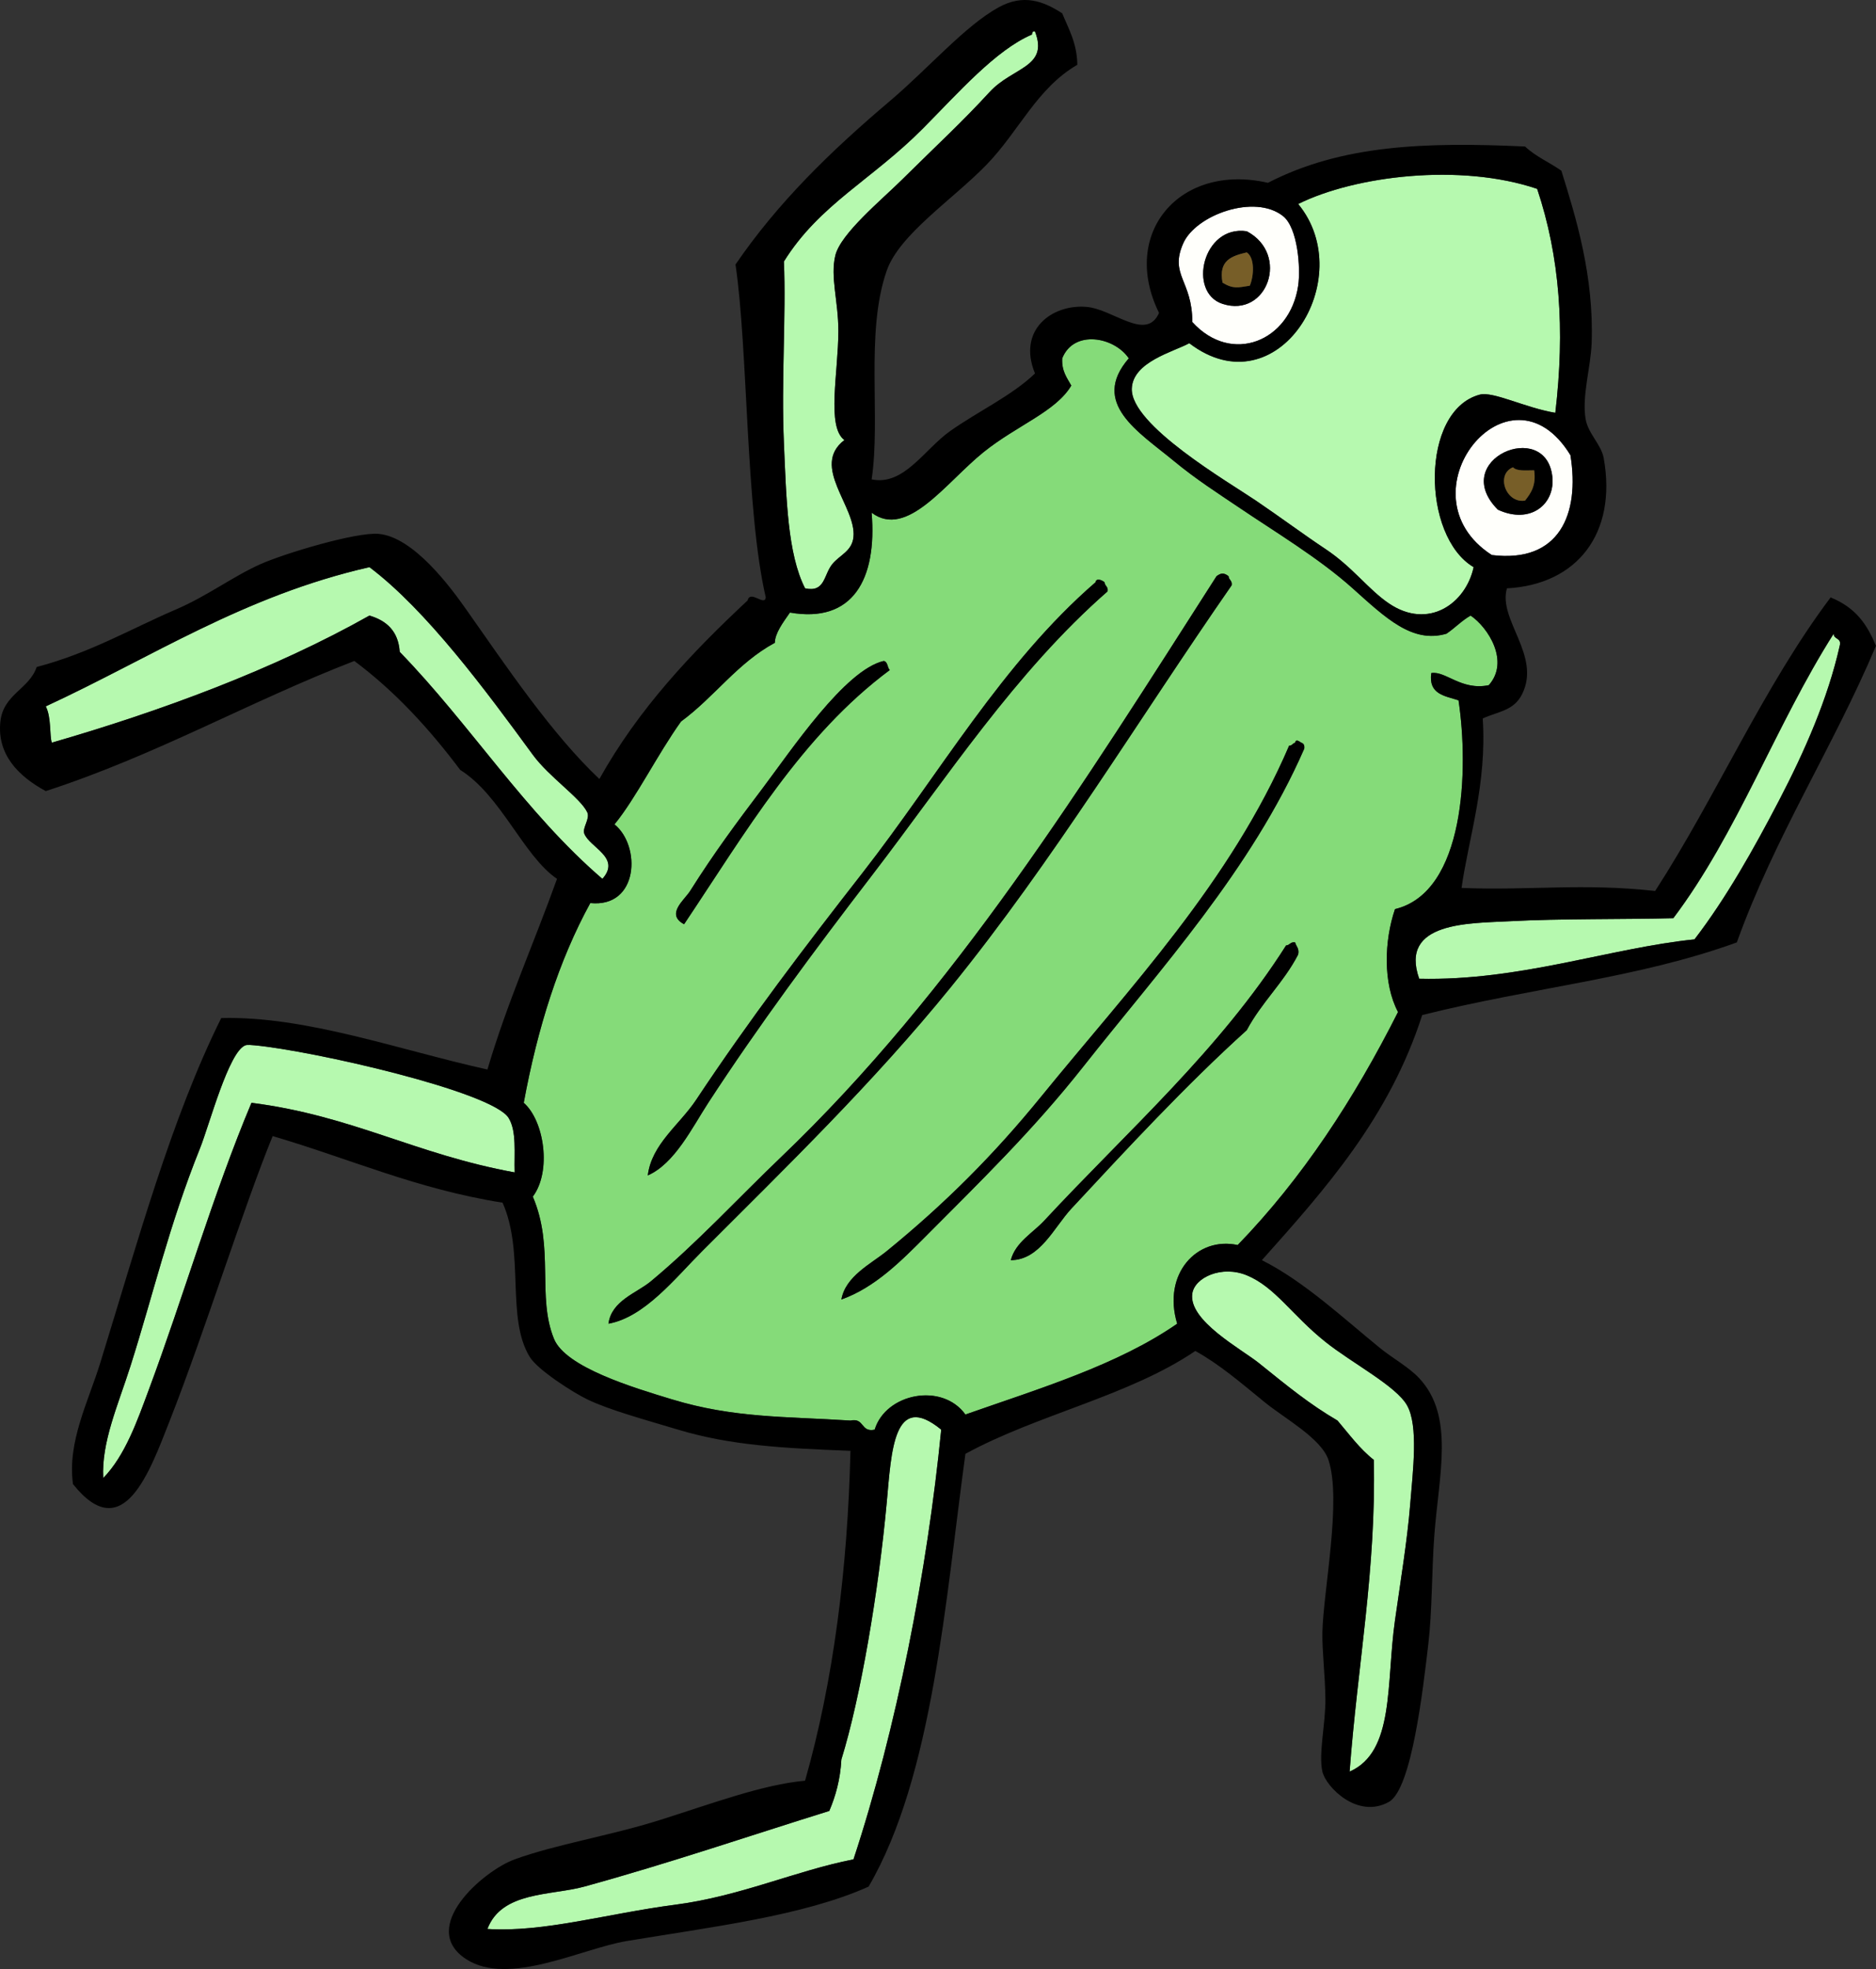
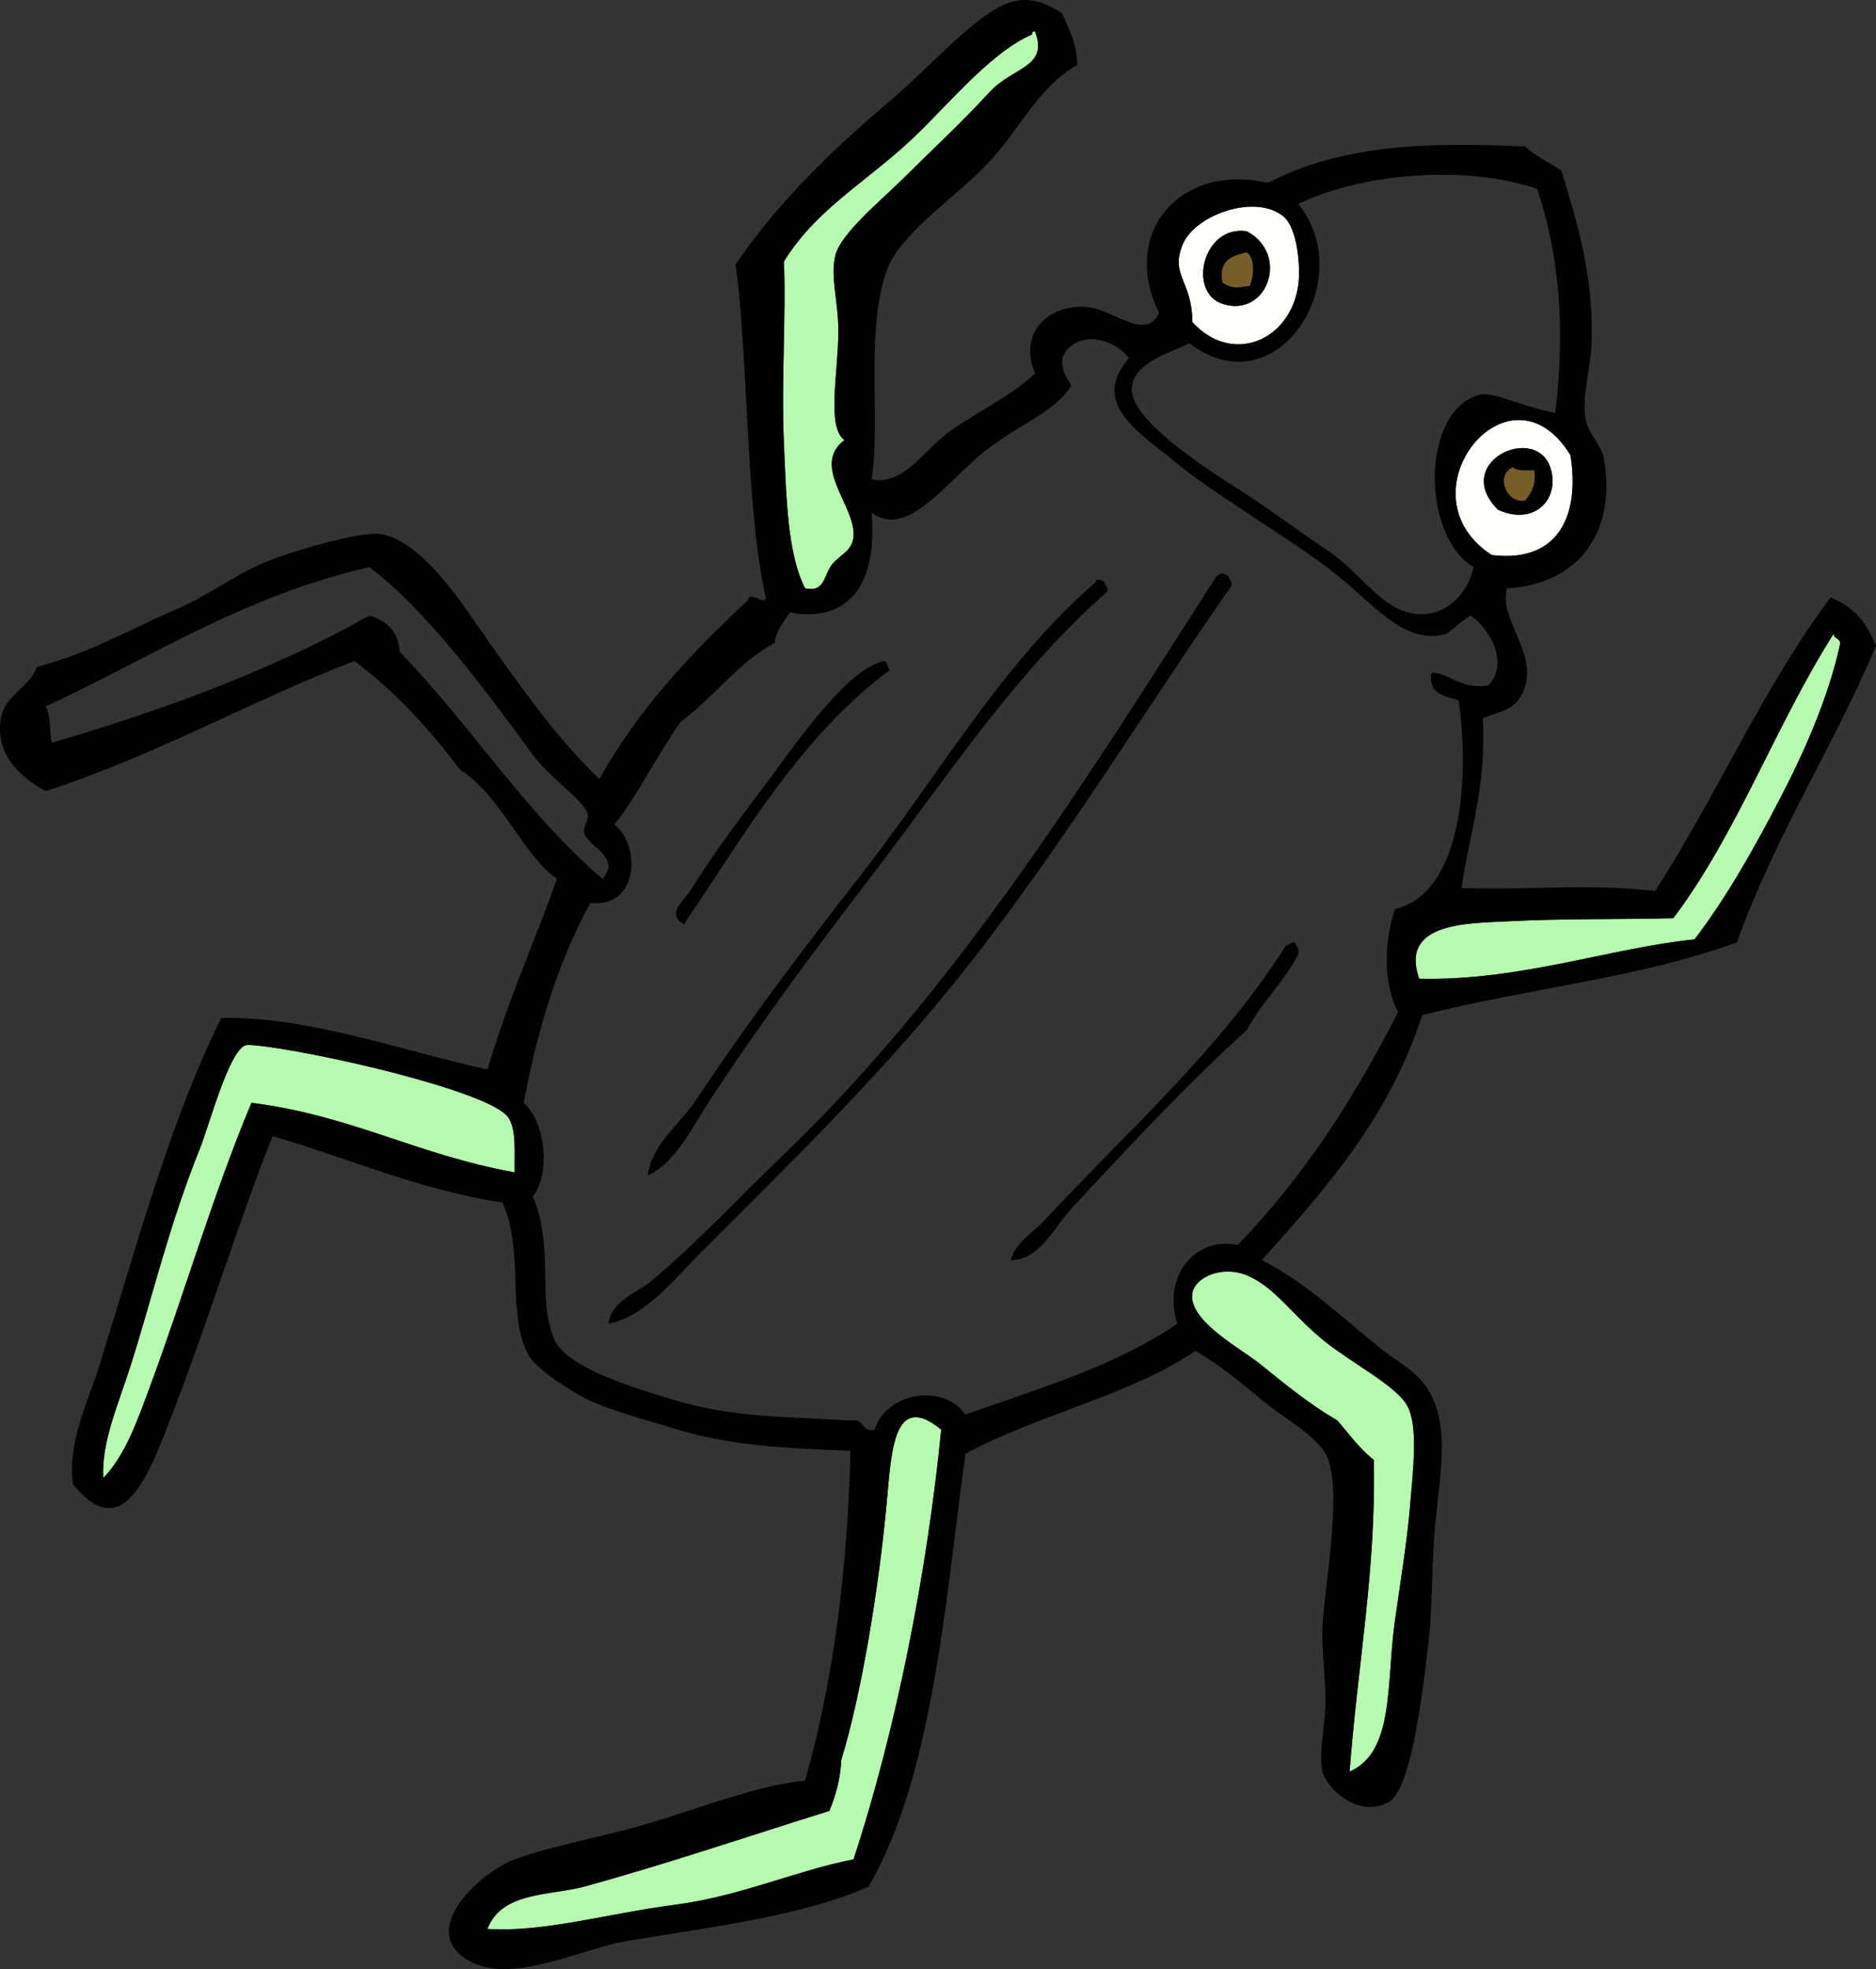
<svg xmlns="http://www.w3.org/2000/svg" height="3443.5" preserveAspectRatio="xMidYMid meet" version="1.0" viewBox="0.0 0.0 3282.0 3443.5" width="3282.0" zoomAndPan="magnify">
  <rect x="0.0" y="0.0" width="3282.0" height="3443.5" fill="#333333" stroke="none" />
  <defs>
    <clipPath id="a">
      <path d="M 0 0 L 3281.988 0 L 3281.988 3443.531 L 0 3443.531 Z M 0 0" />
    </clipPath>
  </defs>
  <g>
    <g id="change1_1">
      <path d="M 1810.688 55.102 C 1806.172 54.125 1805.699 57.16 1805.395 60.383 C 1742.176 87.25 1676.047 162.75 1614.875 224.469 C 1525.742 314.34 1433.574 357.383 1371.41 457.34 C 1375.441 550.785 1366.617 666.191 1371.41 774.863 C 1375.668 871.531 1377.641 968.598 1408.453 1028.922 C 1443.68 1036.574 1440.703 1005.551 1456.07 986.562 C 1469.121 970.492 1490.672 964.168 1493.145 938.945 C 1498.348 886.254 1417.496 815.348 1477.254 769.578 C 1445.617 746.168 1466.617 651.762 1466.695 579.047 C 1466.754 526.645 1452.211 484.453 1461.398 446.734 C 1470.676 408.535 1542 349.875 1577.832 314.422 C 1642.133 250.773 1681.707 214.883 1731.309 160.941 C 1771.738 116.984 1835.078 118.043 1810.688 55.102" fill="#b6f9af" fill-rule="evenodd" />
    </g>
    <g id="change1_2">
-       <path d="M 2271.105 356.754 C 2378.43 486.809 2235.043 718.02 2080.59 600.234 C 2053.031 615.328 1981.738 632.656 1980.031 679.609 C 1977.746 743.445 2149.406 843.152 2197.039 875.438 C 2241.613 905.668 2281.379 935.301 2318.762 960.125 C 2366.219 991.578 2393.914 1031.07 2429.898 1055.355 C 2499.062 1102.098 2564.43 1055.43 2578.094 991.867 C 2486.953 938.207 2484.703 717.922 2588.672 690.211 C 2612.141 683.934 2668.477 713.273 2720.977 721.953 C 2738.145 575.719 2728.941 449.113 2689.211 330.301 C 2554.816 284.719 2370.309 307.473 2271.105 356.754" fill="#b6f9af" fill-rule="evenodd" />
-     </g>
+       </g>
    <g id="change2_1">
      <path d="M 2085.898 563.16 C 2154.516 638.789 2256.637 597.164 2271.133 499.672 C 2275.629 469.438 2270.656 398.594 2244.656 377.926 C 2195.012 338.492 2091.977 375.852 2070.012 425.551 C 2045.496 481.156 2086.012 490.262 2085.898 563.16 M 2138.816 531.406 C 2077.211 511.422 2104.223 393.012 2181.145 404.406 C 2257.152 444.578 2217.188 556.816 2138.816 531.406" fill="#fffffb" fill-rule="evenodd" />
    </g>
    <g id="change3_2">
      <path d="M 2181.141 404.414 C 2104.227 393.035 2077.199 511.441 2138.809 531.41 C 2217.168 556.844 2257.141 444.594 2181.141 404.414 M 2186.457 499.672 C 2165.723 502.926 2157.691 505.789 2138.809 494.375 C 2131.191 454.98 2155.445 447.477 2181.141 441.43 C 2195.738 450.992 2193.551 483.145 2186.457 499.672" fill="inherit" fill-rule="evenodd" />
    </g>
    <g id="change4_1">
      <path d="M 2181.145 441.43 C 2155.453 447.469 2131.199 454.965 2138.805 494.379 C 2157.699 505.781 2165.73 502.926 2186.469 499.664 C 2193.559 483.125 2195.75 450.969 2181.145 441.43" fill="#775e28" fill-rule="evenodd" />
    </g>
    <g id="change5_1">
-       <path d="M 1858.32 626.68 C 1857.105 649.059 1866.641 660.684 1874.207 674.32 C 1847.008 720.059 1779.633 743.418 1720.723 790.723 C 1654.855 843.676 1586.934 943.176 1524.891 896.609 C 1534.582 1012.875 1492.094 1090.562 1381.996 1071.262 C 1369.309 1089.469 1355.875 1107.359 1355.555 1124.18 C 1290.219 1159.379 1249.559 1219.281 1191.457 1261.781 C 1150.078 1319.535 1112.488 1396.043 1075.02 1441.711 C 1121.602 1479.094 1117.664 1587.938 1032.699 1579.316 C 977.738 1679.59 940.469 1797.566 916.277 1928.633 C 952.082 1959.852 965.375 2048.434 932.137 2092.695 C 970.398 2182.207 938.941 2267.156 969.176 2341.43 C 989.504 2391.262 1108.078 2426.77 1175.602 2447.273 C 1283.852 2480.164 1373.488 2477.035 1487.863 2484.348 C 1512.605 2478.98 1505.43 2505.555 1530.203 2500.211 C 1549.539 2436.719 1648.18 2417.062 1688.961 2473.754 C 1819.566 2427.953 1955.215 2387.18 2059.449 2314.973 C 2033.098 2227.75 2094.121 2161.906 2165.301 2177.375 C 2278.168 2060.918 2368.906 1922.297 2445.801 1769.852 C 2419.379 1720.184 2421.473 1645.531 2440.488 1589.891 C 2563.508 1560.352 2569.613 1344.023 2551.633 1224.734 C 2527.621 1217.012 2498.629 1214.215 2504.012 1177.094 C 2528.957 1172.875 2556.594 1208.199 2604.535 1198.277 C 2641.441 1156.988 2603.777 1097.598 2572.797 1076.539 C 2557.07 1085.477 2545.266 1098.391 2530.453 1108.293 C 2470.801 1125.676 2424.535 1080.992 2366.41 1028.918 C 2307.25 975.898 2229.527 929.523 2165.301 886.004 C 2131.98 863.465 2092.574 838.363 2054.152 806.609 C 1992.105 755.348 1906.875 705.191 1974.777 626.68 C 1949.219 588.891 1878.445 576.051 1858.32 626.68 M 1138.555 2240.891 C 1219.25 2173.879 1292.066 2094.652 1366.117 2023.887 C 1670.723 1732.812 1895.984 1370.484 2128.234 1007.738 C 2136.043 1001.598 2141.586 1001.598 2149.414 1007.738 C 2149.695 1014.512 2156.223 1015.074 2154.727 1023.625 C 1991.754 1258.105 1842.715 1505.676 1662.496 1727.52 C 1527.484 1893.719 1375.75 2040.68 1228.543 2187.961 C 1181.184 2235.281 1127.859 2303.562 1064.461 2314.973 C 1069.906 2274.469 1113.59 2261.578 1138.555 2240.891 M 1217.938 1923.336 C 1311.703 1782.098 1407.875 1656.07 1509.031 1526.398 C 1643.328 1354.141 1753.352 1159.434 1916.516 1018.328 C 1917.938 1010.078 1928.145 1014.652 1932.434 1018.328 C 1932.68 1025.082 1939.207 1025.648 1937.695 1034.195 C 1776.078 1175.461 1656.574 1360.246 1524.891 1531.695 C 1424.879 1661.875 1325.871 1795.34 1239.105 1928.633 C 1210.777 1972.152 1180.391 2034.926 1133.27 2055.645 C 1140.008 2000.809 1188.906 1967.055 1217.938 1923.336 M 1207.344 1558.152 C 1249.68 1491.039 1288.176 1439.391 1334.371 1378.223 C 1384.691 1311.516 1478.293 1171.379 1546.074 1155.934 C 1553.508 1157.32 1552.102 1167.508 1556.637 1171.801 C 1402.777 1286.094 1304.336 1455.805 1196.785 1616.383 C 1164.031 1598.824 1197.305 1574.055 1207.344 1558.152 M 1551.355 2187.961 C 1652.879 2105.27 1738.609 2019.641 1821.254 1918.039 C 1976.539 1727.254 2153.336 1541.863 2255.266 1304.109 C 2260.578 1304.16 2261.562 1299.832 2265.836 1298.812 C 2266.945 1292.41 2271.695 1295.578 2276.426 1298.812 C 2280.578 1299.992 2282.602 1303.246 2281.723 1309.402 C 2189.418 1520.629 2030 1694.617 1895.367 1865.117 C 1806.742 1977.348 1715.289 2065.832 1620.172 2161.488 C 1576.812 2205.07 1530.598 2251.809 1471.961 2272.633 C 1479.285 2231.586 1523.809 2210.395 1551.355 2187.961 M 2271.113 1669.301 C 2245.922 1718.184 2206.852 1753.199 2181.148 1801.613 C 2074.77 1897.582 1969.57 2011.207 1874.207 2113.848 C 1844.105 2146.273 1819.285 2203.711 1768.355 2203.84 C 1776.395 2172.695 1806.969 2156.113 1826.551 2135.027 C 1973.582 1976.793 2133.406 1836.777 2249.969 1653.395 C 2256.723 1653.113 2257.305 1646.621 2265.836 1648.117 C 2267.508 1655.297 2273.383 1658.234 2271.113 1669.301" fill="#85db79" fill-rule="evenodd" />
-     </g>
+       </g>
    <g id="change2_2">
      <path d="M 2609.855 970.684 C 2727.727 985.23 2764.23 899.668 2747.434 796.031 C 2640.141 620.926 2445.797 864.621 2609.855 970.684 M 2715.691 833.086 C 2721.305 881.539 2677.613 917.816 2620.418 891.324 C 2533.816 803.91 2703.988 731.508 2715.691 833.086" fill="#fffffb" fill-rule="evenodd" />
    </g>
    <g id="change3_3">
      <path d="M 2620.414 891.316 C 2677.609 917.828 2721.301 881.535 2715.691 833.102 C 2703.973 731.527 2533.816 803.918 2620.414 891.316 M 2683.938 822.516 C 2687.777 849.277 2678.109 862.535 2668.062 875.441 C 2634.32 880.965 2616.273 829.613 2646.891 817.223 C 2653.719 824.52 2669.879 822.449 2683.938 822.516" fill="inherit" fill-rule="evenodd" />
    </g>
    <g id="change4_2">
      <path d="M 2646.895 817.215 C 2616.273 829.613 2634.328 880.961 2668.066 875.438 C 2678.109 862.543 2687.789 849.27 2683.945 822.508 C 2669.883 822.441 2653.723 824.52 2646.895 817.215" fill="#775e28" fill-rule="evenodd" />
    </g>
    <g id="change1_3">
-       <path d="M 80.074 1235.316 C 90.148 1255.078 86.41 1286.559 90.652 1298.816 C 281.387 1243.68 479.289 1170.656 646.332 1076.543 C 676.293 1085.402 696.852 1103.676 699.293 1140.062 C 822.766 1267.066 919.039 1421.281 1053.863 1536.992 C 1087.273 1499.582 1031.062 1482.062 1022.121 1457.59 C 1018.551 1447.828 1032.699 1431.57 1027.387 1420.559 C 1015.297 1395.23 960.566 1358.875 932.133 1319.98 C 850.008 1207.699 746.109 1067.039 646.332 991.863 C 426.465 1041.918 264.656 1150.02 80.074 1235.316" fill="#b6f9af" fill-rule="evenodd" />
-     </g>
+       </g>
    <g id="change3_4">
      <path d="M 1064.461 2314.973 C 1127.859 2303.566 1181.184 2235.281 1228.543 2187.961 C 1375.746 2040.68 1527.484 1893.727 1662.492 1727.523 C 1842.719 1505.684 1991.766 1258.102 2154.73 1023.633 C 2156.215 1015.078 2149.699 1014.508 2149.398 1007.738 C 2141.578 1001.594 2136.051 1001.594 2128.246 1007.738 C 1895.977 1370.477 1670.719 1732.812 1366.117 2023.883 C 1292.062 2094.656 1219.25 2173.879 1138.559 2240.891 C 1113.59 2261.578 1069.906 2274.469 1064.461 2314.973" fill="inherit" fill-rule="evenodd" />
    </g>
    <g id="change3_5">
      <path d="M 1133.266 2055.645 C 1180.391 2034.926 1210.777 1972.156 1239.102 1928.629 C 1325.867 1795.344 1424.875 1661.875 1524.887 1531.695 C 1656.562 1360.234 1776.07 1175.457 1937.691 1034.195 C 1939.215 1025.656 1932.676 1025.09 1932.438 1018.328 C 1928.152 1014.656 1917.926 1010.086 1916.523 1018.328 C 1753.348 1159.438 1643.32 1354.156 1509.035 1526.395 C 1407.871 1656.082 1311.699 1782.102 1217.934 1923.344 C 1188.906 1967.059 1140.004 2000.809 1133.266 2055.645" fill="inherit" fill-rule="evenodd" />
    </g>
    <g id="change1_4">
      <path d="M 3207.914 1108.297 C 3107.094 1266.785 3038.988 1458.051 2927.395 1605.793 C 2843.789 1607.984 2728.16 1606.379 2641.594 1611.066 C 2571.492 1614.887 2447.441 1611.449 2482.828 1711.648 C 2659.188 1715.848 2816.629 1657.887 2964.461 1642.836 C 3019.676 1570.98 3068.051 1484.926 3112.648 1399.375 C 3157.227 1313.797 3197.832 1221.691 3218.492 1129.469 C 3222.348 1115.039 3207.957 1118.793 3207.914 1108.297" fill="#b6f9af" fill-rule="evenodd" />
    </g>
    <g id="change3_6">
      <path d="M 1196.777 1616.375 C 1304.328 1455.824 1402.77 1286.105 1556.629 1171.812 C 1552.094 1167.531 1553.5 1157.328 1546.074 1155.938 C 1478.289 1171.391 1384.684 1311.539 1334.367 1378.227 C 1288.168 1439.402 1249.676 1491.035 1207.34 1558.176 C 1197.297 1574.078 1164.023 1598.848 1196.777 1616.375" fill="inherit" fill-rule="evenodd" />
    </g>
    <g id="change3_7">
-       <path d="M 1471.957 2272.637 C 1530.59 2251.812 1576.801 2205.07 1620.172 2161.488 C 1715.285 2065.836 1806.73 1977.355 1895.359 1865.117 C 2029.992 1694.621 2189.422 1520.625 2281.723 1309.406 C 2282.602 1303.262 2280.574 1299.996 2276.426 1298.809 C 2271.68 1295.586 2266.934 1292.422 2265.84 1298.809 C 2261.57 1299.844 2260.574 1304.156 2255.254 1304.113 C 2153.336 1541.855 1976.539 1727.266 1821.25 1918.035 C 1738.602 2019.648 1652.871 2105.273 1551.359 2187.961 C 1523.797 2210.398 1479.281 2231.59 1471.957 2272.637" fill="inherit" fill-rule="evenodd" />
-     </g>
+       </g>
    <g id="change3_8">
      <path d="M 2265.832 1648.133 C 2257.309 1646.629 2256.723 1653.113 2249.961 1653.391 C 2133.391 1836.781 1973.586 1976.797 1826.539 2135.031 C 1806.957 2156.117 1776.398 2172.699 1768.352 2203.844 C 1819.273 2203.715 1844.098 2146.273 1874.199 2113.852 C 1969.566 2011.203 2074.77 1897.578 2181.145 1801.621 C 2206.852 1753.199 2245.914 1718.191 2271.117 1669.305 C 2273.379 1658.23 2267.504 1655.289 2265.832 1648.133" fill="inherit" fill-rule="evenodd" />
    </g>
    <g id="change1_5">
      <path d="M 180.605 2584.895 C 219.113 2545.395 240.297 2484.254 259.984 2431.41 C 320.484 2269.359 372.82 2088.02 439.941 1928.629 C 617 1951.289 726.523 2018.699 900.371 2050.352 C 899.32 2016.801 904.234 1978.469 889.797 1955.09 C 861.336 1909 546.887 1837.441 445.238 1828.059 C 441.516 1827.73 432.859 1826.801 429.367 1828.059 C 400.172 1838.641 366.258 1967.461 349.973 2008.012 C 295.074 2144.809 268.977 2260.719 228.242 2389.07 C 206.734 2456.875 177.203 2521.914 180.605 2584.895" fill="#b6f9af" fill-rule="evenodd" />
    </g>
    <g id="change1_6">
      <path d="M 2339.93 2484.348 C 2360.258 2508.121 2378.695 2533.785 2403.453 2553.141 C 2407.672 2744.473 2374.934 2913.016 2361.109 3098.27 C 2440.191 3063.57 2424.77 2944.41 2440.496 2833.645 C 2450.41 2763.836 2462.117 2692.406 2466.961 2632.527 C 2471.879 2571.766 2481.789 2493.672 2461.66 2457.871 C 2442.492 2423.77 2365.48 2384.012 2318.766 2346.734 C 2259.906 2299.742 2230.93 2250.742 2181.156 2230.289 C 2137.629 2212.402 2090.277 2233.801 2085.906 2262.059 C 2078.551 2309.59 2171.992 2359.359 2202.336 2383.785 C 2254.27 2425.555 2290.387 2455.285 2339.93 2484.348" fill="#b6f9af" fill-rule="evenodd" />
    </g>
    <g id="change1_7">
      <path d="M 1471.961 3077.094 C 1470.074 3112.246 1461.84 3141.055 1450.809 3167.07 C 1318.512 3208.117 1171.508 3258.34 1022.121 3299.379 C 964.34 3315.246 877.5 3307.477 852.746 3373.461 C 951.094 3379.879 1063.367 3346.348 1180.895 3331.125 C 1295.27 3316.32 1392.023 3271.578 1493.145 3251.746 C 1568.223 3024.023 1622.25 2747.312 1646.625 2500.207 C 1563.094 2431.723 1559.457 2539.004 1551.355 2627.223 C 1537.008 2783.824 1505.359 2969.531 1471.961 3077.094" fill="#b6f9af" fill-rule="evenodd" />
    </g>
    <g clip-path="url(#a)" id="change3_1">
      <path d="M 1339.676 1044.781 C 1337.762 1061.09 1312.684 1030.859 1307.922 1050.082 C 1209.375 1142.062 1116.809 1240.047 1048.598 1362.332 C 965.348 1283.797 886.211 1166.23 815.715 1065.949 C 788.488 1027.266 723.469 938.875 662.223 933.66 C 623.016 930.277 498.535 967.586 455.801 986.559 C 407.848 1007.875 362.84 1042.246 307.621 1065.949 C 228.18 1100.047 158.445 1141.578 64.156 1166.508 C 51.152 1205.125 5.855 1214.02 0.68 1261.785 C -5.637 1319.859 32.871 1357.992 80.078 1383.508 C 273.145 1320.789 435.473 1227.309 619.887 1155.922 C 691.633 1209.434 751.371 1274.965 805.125 1346.449 C 876.855 1391.5 915.469 1496.703 974.473 1536.992 C 934.441 1648.648 887.34 1753.238 852.742 1870.406 C 698.059 1836.172 534.953 1776.535 387.016 1780.441 C 299.402 1956.98 241.688 2169.113 175.297 2383.785 C 154.418 2451.461 117.469 2521.898 127.695 2595.477 C 215.648 2705.84 262.031 2573.277 297.059 2484.344 C 357.086 2331.777 425.965 2111.77 477 1986.844 C 610.758 2025.973 729.773 2079.836 879.207 2103.277 C 918.445 2191.426 884.746 2304.824 926.855 2373.199 C 940.758 2395.785 1002.188 2435.094 1027.387 2447.273 C 1066.078 2465.977 1127.355 2482.492 1186.16 2500.211 C 1276.664 2527.469 1367.188 2532.703 1487.863 2537.254 C 1482.812 2744.168 1458.227 2939.191 1408.453 3114.145 C 1334.137 3120.949 1246.918 3153.734 1154.414 3182.93 C 1067.238 3210.461 972.566 3225.441 900.375 3251.746 C 844.797 3272 730.887 3371.531 815.715 3426.391 C 889.875 3474.359 1017.449 3407.777 1096.219 3394.621 C 1242.371 3370.234 1405.293 3350.828 1519.609 3299.379 C 1632.23 3106.395 1654.215 2795.906 1688.961 2542.547 C 1814.371 2473.891 1975.707 2441.176 2091.195 2362.605 C 2134.359 2386.668 2169.598 2417.336 2212.926 2452.574 C 2247.445 2480.652 2311.438 2515.496 2324.07 2553.141 C 2347.668 2623.684 2314.859 2783.531 2313.488 2854.812 C 2312.852 2886.887 2318.262 2929.234 2318.77 2971.227 C 2319.273 3012.625 2306.43 3067.523 2313.488 3098.27 C 2319.57 3124.961 2375.109 3182.027 2429.91 3151.184 C 2470.094 3128.594 2489.719 2951.652 2498.719 2875.988 C 2505.73 2817.039 2504.633 2747.977 2509.281 2685.449 C 2517.266 2578.703 2545.129 2476.805 2482.832 2410.25 C 2464.324 2390.488 2437.602 2376.418 2414.047 2357.301 C 2352.758 2307.602 2281.648 2240.891 2207.625 2203.84 C 2319.191 2079 2430.609 1954.023 2488.113 1775.156 C 2682.996 1726.492 2865.609 1710.922 3038.523 1648.125 C 3105.789 1461.332 3206.559 1308.051 3282 1129.473 C 3266.406 1092.418 3247.438 1063.137 3202.609 1044.781 C 3085.234 1200.855 3003.012 1392.051 2895.648 1558.16 C 2767.859 1544.09 2675.582 1557.707 2556.941 1552.859 C 2569.191 1465.711 2601.535 1371.301 2593.973 1256.48 C 2621.988 1243.871 2648.184 1243.066 2662.758 1214.145 C 2696.855 1146.523 2620.211 1083.734 2636.332 1028.914 C 2759.07 1022.449 2829.23 933.004 2805.676 801.348 C 2801.324 777.074 2778.273 758.59 2773.922 732.539 C 2767.246 692.57 2782.984 642.293 2784.508 600.207 C 2788.754 482.727 2757.129 380.562 2731.566 298.555 C 2710.906 283.957 2686.082 273.5 2668.082 256.219 C 2492.93 248.188 2347.16 253.258 2218.211 319.723 C 2064.625 284.422 1958.918 407.352 2027.684 547.289 C 2005.203 597.863 1947.668 540.633 1900.648 536.703 C 1840.254 531.676 1779.418 577.098 1810.691 653.148 C 1769.746 692.273 1712.449 718.512 1662.496 753.707 C 1616.938 785.82 1581.375 850.168 1524.891 838.359 C 1541.176 730.363 1513.32 581.68 1551.355 473.18 C 1573.594 409.781 1666.578 349.215 1726.02 287.969 C 1782.625 229.621 1813.926 154.305 1884.773 113.32 C 1884.148 75.148 1869.586 50.895 1858.328 23.348 C 1825.102 1.734 1790.363 -10.941 1747.168 12.762 C 1688.211 45.129 1624.277 119.555 1556.637 176.828 C 1451.875 265.555 1360.508 354.727 1286.738 462.594 C 1308.898 612.336 1304.207 891.934 1339.676 1044.781 M 1731.312 160.941 C 1681.711 214.875 1642.137 250.766 1577.836 314.418 C 1542 349.867 1470.68 408.535 1461.398 446.73 C 1452.211 484.461 1466.754 526.648 1466.695 579.039 C 1466.617 651.754 1445.617 746.168 1477.258 769.574 C 1417.5 815.332 1498.348 886.25 1493.145 938.941 C 1490.672 964.164 1469.121 970.48 1456.074 986.559 C 1440.703 1005.551 1443.68 1036.562 1408.453 1028.914 C 1377.641 968.602 1375.668 871.527 1371.414 774.855 C 1366.621 666.184 1375.441 550.773 1371.414 457.336 C 1433.578 357.367 1525.746 314.336 1614.879 224.465 C 1676.051 162.758 1742.18 87.254 1805.395 60.383 C 1805.699 57.168 1806.172 54.129 1810.691 55.098 C 1835.082 118.035 1771.742 116.977 1731.312 160.941 M 2689.23 330.285 C 2728.945 449.098 2738.156 575.723 2720.98 721.957 C 2668.484 713.273 2612.164 683.93 2588.691 690.203 C 2484.711 717.922 2486.973 938.18 2578.086 991.859 C 2564.441 1055.426 2499.078 1102.094 2429.91 1055.344 C 2393.914 1031.07 2366.238 991.586 2318.77 960.109 C 2281.375 935.285 2241.617 905.668 2197.062 875.414 C 2149.402 843.133 1977.75 743.441 1980.039 679.598 C 1981.742 632.656 2053.051 615.336 2080.605 600.207 C 2235.047 718.008 2378.449 486.785 2271.129 356.754 C 2370.316 307.445 2554.828 284.715 2689.23 330.285 M 2070.012 425.562 C 2091.973 375.852 2195.012 338.504 2244.66 377.922 C 2270.645 398.582 2275.629 469.441 2271.129 499.672 C 2256.637 597.168 2154.492 638.805 2085.898 563.176 C 2086.004 490.27 2045.5 481.145 2070.012 425.562 M 1974.777 626.68 C 1906.867 705.203 1992.113 755.336 2054.156 806.609 C 2092.57 838.359 2131.973 863.477 2165.289 886 C 2229.531 929.516 2307.254 975.891 2366.406 1028.914 C 2424.543 1080.988 2470.809 1125.691 2530.469 1108.285 C 2545.258 1098.398 2557.066 1085.488 2572.805 1076.531 C 2603.777 1097.594 2641.441 1156.98 2604.535 1198.281 C 2556.602 1208.188 2528.969 1172.887 2504.02 1177.09 C 2498.633 1214.23 2527.617 1216.996 2551.637 1224.73 C 2569.617 1344.031 2563.512 1560.352 2440.496 1589.887 C 2421.48 1645.535 2419.391 1720.184 2445.797 1769.852 C 2368.898 1922.297 2278.164 2060.918 2165.289 2177.375 C 2094.125 2161.906 2033.094 2227.75 2059.449 2314.973 C 1955.211 2387.176 1819.559 2427.953 1688.961 2473.754 C 1648.18 2417.062 1549.539 2436.723 1530.203 2500.211 C 1505.43 2505.555 1512.605 2478.98 1487.863 2484.344 C 1373.488 2477.035 1283.855 2480.164 1175.602 2447.273 C 1108.078 2426.77 989.508 2391.262 969.18 2341.43 C 938.941 2267.156 970.398 2182.207 932.137 2092.695 C 965.379 2048.434 952.082 1959.852 916.277 1928.633 C 940.469 1797.566 977.738 1679.594 1032.699 1579.32 C 1117.664 1587.938 1121.602 1479.09 1075.02 1441.707 C 1112.488 1396.051 1150.082 1319.543 1191.457 1261.785 C 1249.559 1219.277 1290.219 1159.387 1355.555 1124.172 C 1355.879 1107.355 1369.309 1089.48 1382 1071.25 C 1492.094 1090.559 1534.582 1012.879 1524.891 896.605 C 1586.934 943.164 1654.859 843.684 1720.723 790.723 C 1779.633 743.422 1847.016 720.055 1874.199 674.316 C 1866.645 660.691 1857.105 649.051 1858.328 626.68 C 1878.441 576.039 1949.211 588.906 1974.777 626.68 M 2747.43 796.023 C 2764.246 899.645 2727.742 985.227 2609.859 970.672 C 2445.797 864.617 2640.156 620.91 2747.43 796.023 M 646.336 991.859 C 746.113 1067.023 850.008 1207.703 932.137 1319.984 C 960.57 1358.875 1015.301 1395.223 1027.387 1420.547 C 1032.699 1431.562 1018.551 1447.824 1022.125 1457.586 C 1031.066 1482.055 1087.277 1499.586 1053.867 1536.992 C 919.039 1421.273 822.766 1267.066 699.297 1140.059 C 696.855 1103.68 676.297 1085.406 646.336 1076.531 C 479.293 1170.648 281.387 1243.68 90.652 1298.816 C 86.41 1286.566 90.148 1255.066 80.078 1235.312 C 264.656 1150.008 426.465 1041.93 646.336 991.859 M 3218.496 1129.473 C 3197.855 1221.688 3157.23 1313.797 3112.652 1399.375 C 3068.059 1484.922 3019.68 1570.977 2964.457 1642.836 C 2816.617 1657.883 2659.188 1715.844 2482.832 1711.645 C 2447.445 1611.449 2571.496 1614.887 2641.59 1611.066 C 2728.164 1606.379 2843.809 1607.984 2927.383 1605.789 C 3038.988 1458.051 3107.098 1266.789 3207.91 1108.285 C 3207.953 1118.805 3222.34 1115.023 3218.496 1129.473 M 228.242 2389.062 C 268.977 2260.723 295.074 2144.809 349.973 2008.012 C 366.258 1967.461 400.172 1838.637 429.367 1828.055 C 432.863 1826.801 441.516 1827.727 445.238 1828.055 C 546.887 1837.434 861.336 1908.996 889.797 1955.09 C 904.238 1978.465 899.32 2016.793 900.375 2050.348 C 726.523 2018.703 617 1951.289 439.941 1928.633 C 372.82 2088.016 320.488 2269.355 259.988 2431.406 C 240.297 2484.254 219.113 2545.395 180.605 2584.895 C 177.203 2521.914 206.738 2456.871 228.242 2389.062 M 2202.344 2383.785 C 2171.984 2359.363 2078.543 2309.594 2085.898 2262.059 C 2090.281 2233.801 2137.637 2212.402 2181.156 2230.289 C 2230.926 2250.742 2259.91 2299.742 2318.77 2346.734 C 2365.477 2384.012 2442.48 2423.77 2461.664 2457.871 C 2481.797 2493.672 2471.887 2571.766 2466.945 2632.527 C 2462.105 2692.41 2450.402 2763.836 2440.496 2833.645 C 2424.777 2944.41 2440.199 3063.57 2361.105 3098.27 C 2374.941 2913.016 2407.664 2744.477 2403.441 2553.141 C 2378.703 2533.789 2360.258 2508.125 2339.914 2484.344 C 2290.375 2455.285 2254.27 2425.555 2202.344 2383.785 M 1551.355 2627.223 C 1559.453 2539.008 1563.09 2431.73 1646.621 2500.211 C 1622.25 2747.312 1568.223 3024.027 1493.145 3251.746 C 1392.02 3271.578 1295.27 3316.32 1180.895 3331.125 C 1063.359 3346.348 951.094 3379.879 852.742 3373.461 C 877.5 3307.477 964.34 3315.246 1022.125 3299.379 C 1171.512 3258.34 1318.516 3208.121 1450.809 3167.07 C 1461.844 3141.059 1470.07 3112.25 1471.961 3077.094 C 1505.355 2969.531 1537.008 2783.828 1551.355 2627.223" fill="inherit" fill-rule="evenodd" />
    </g>
  </g>
</svg>